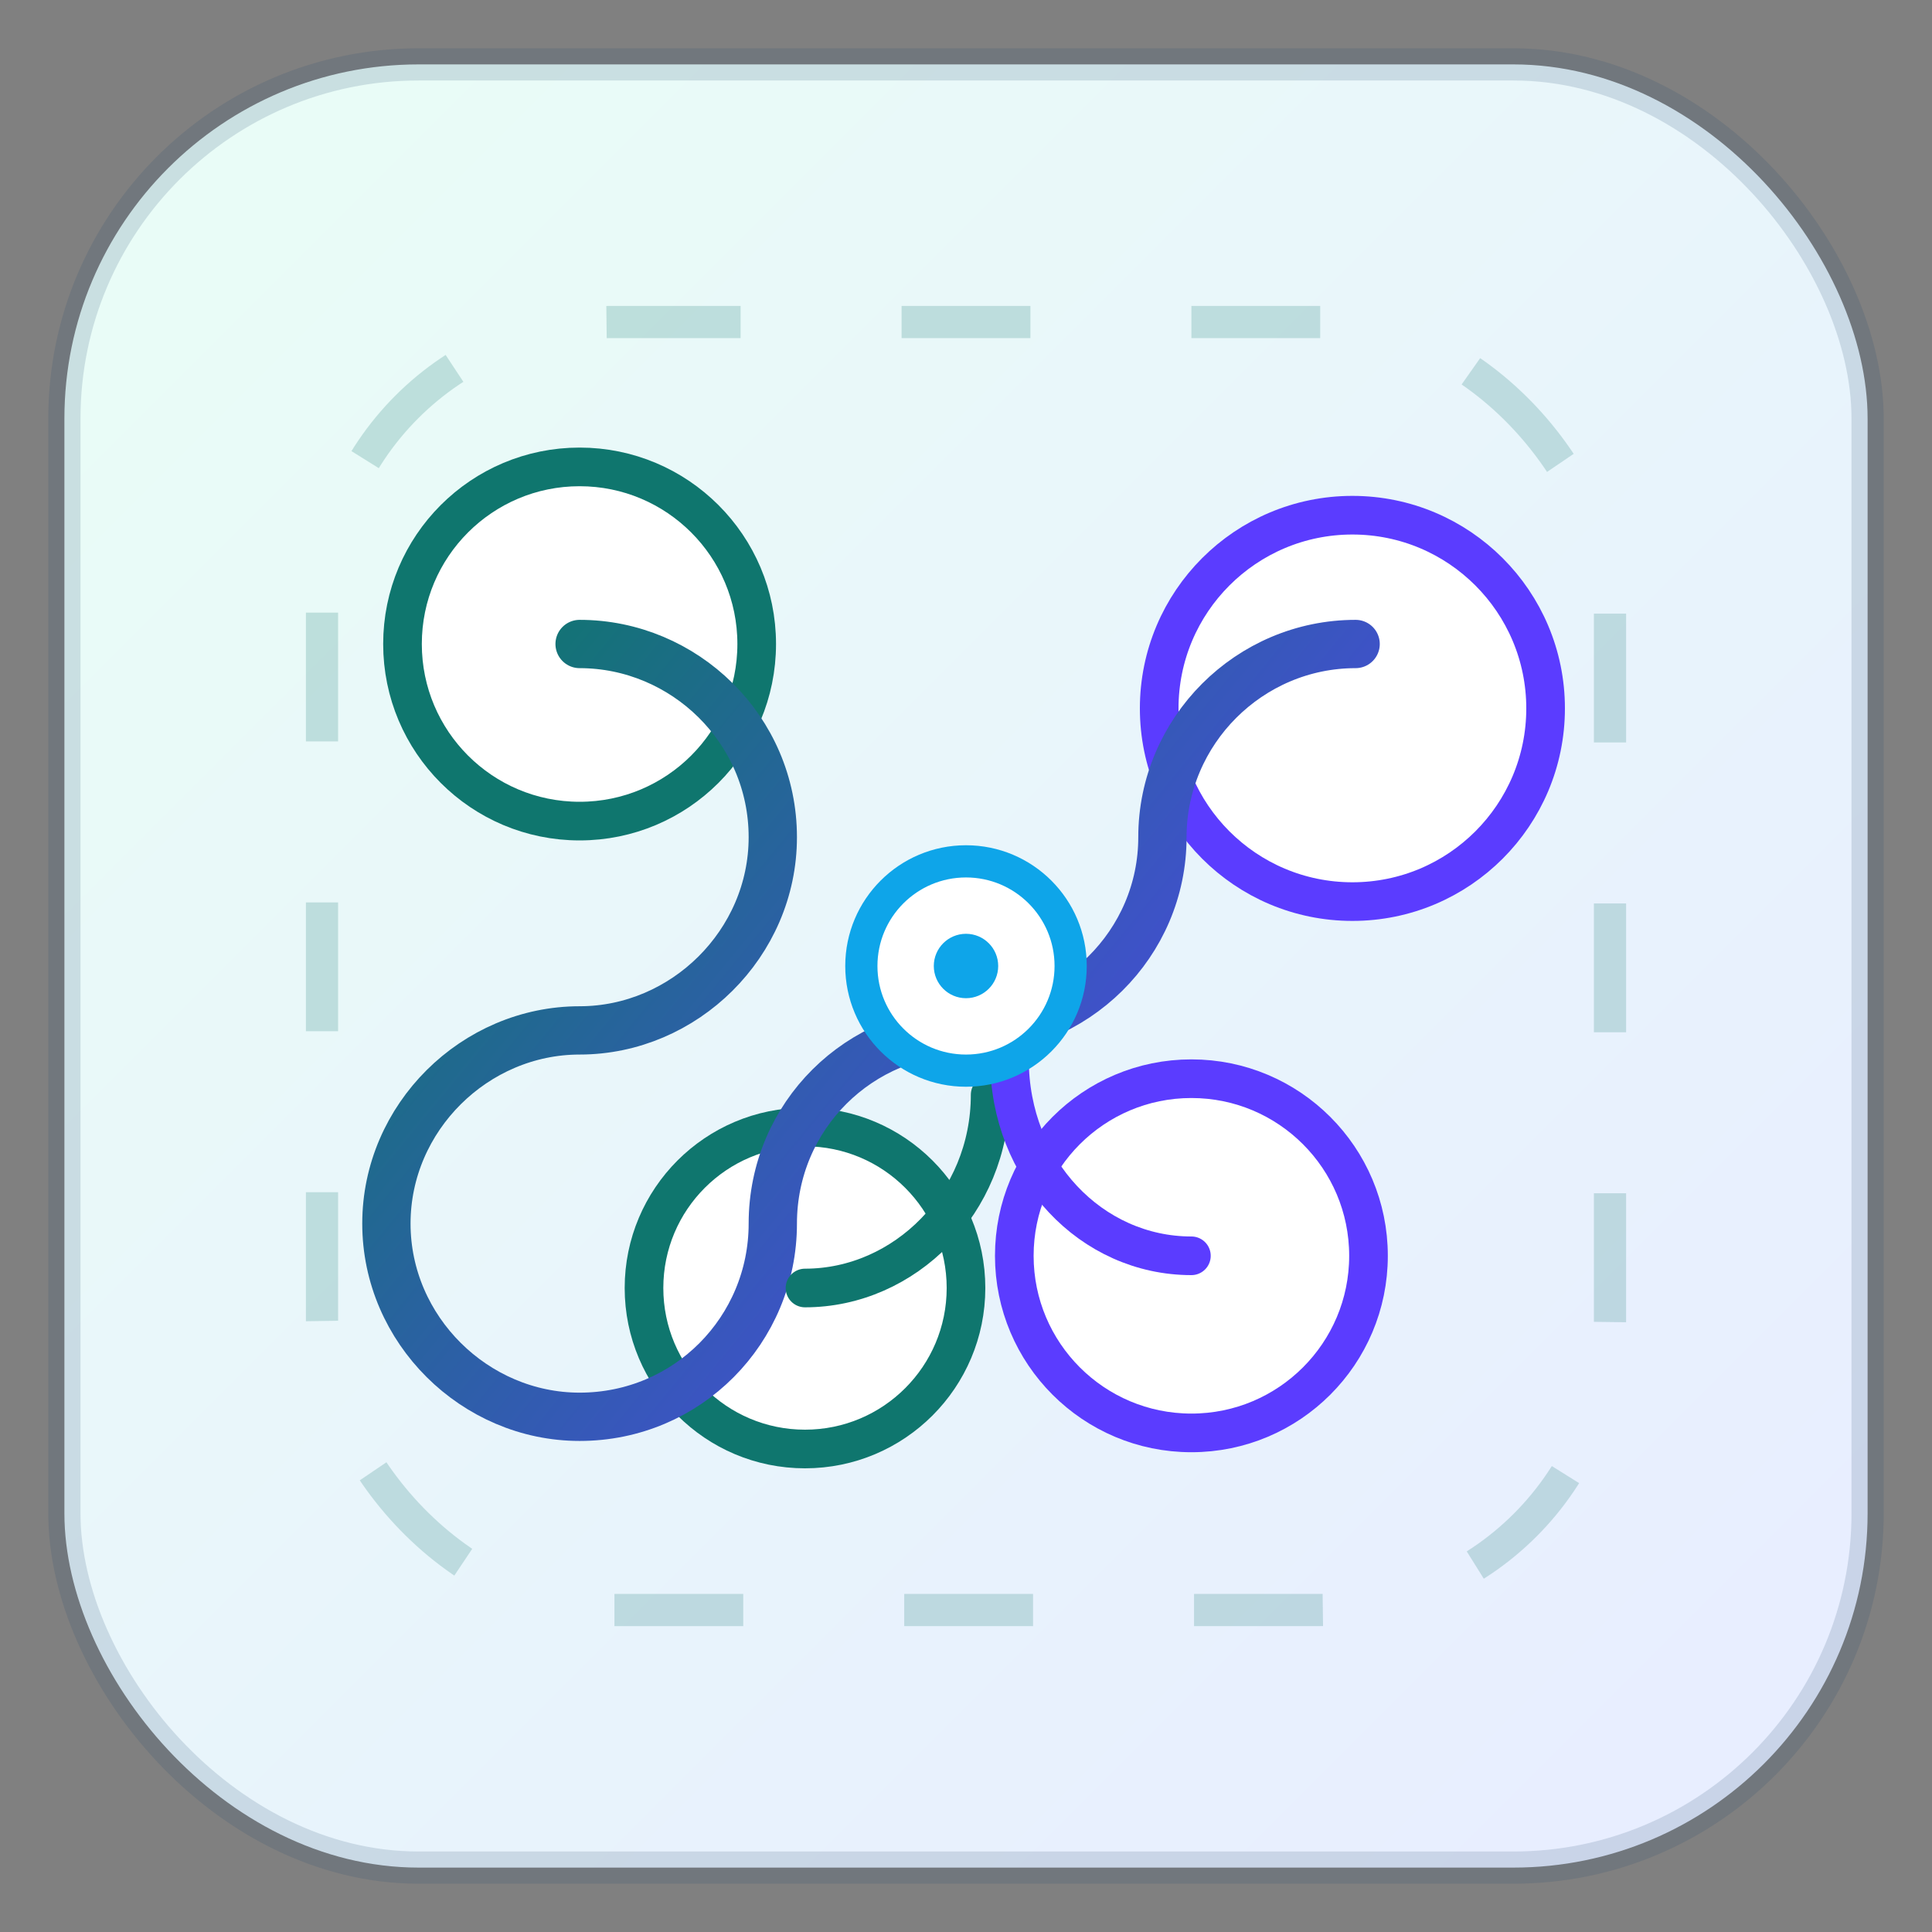
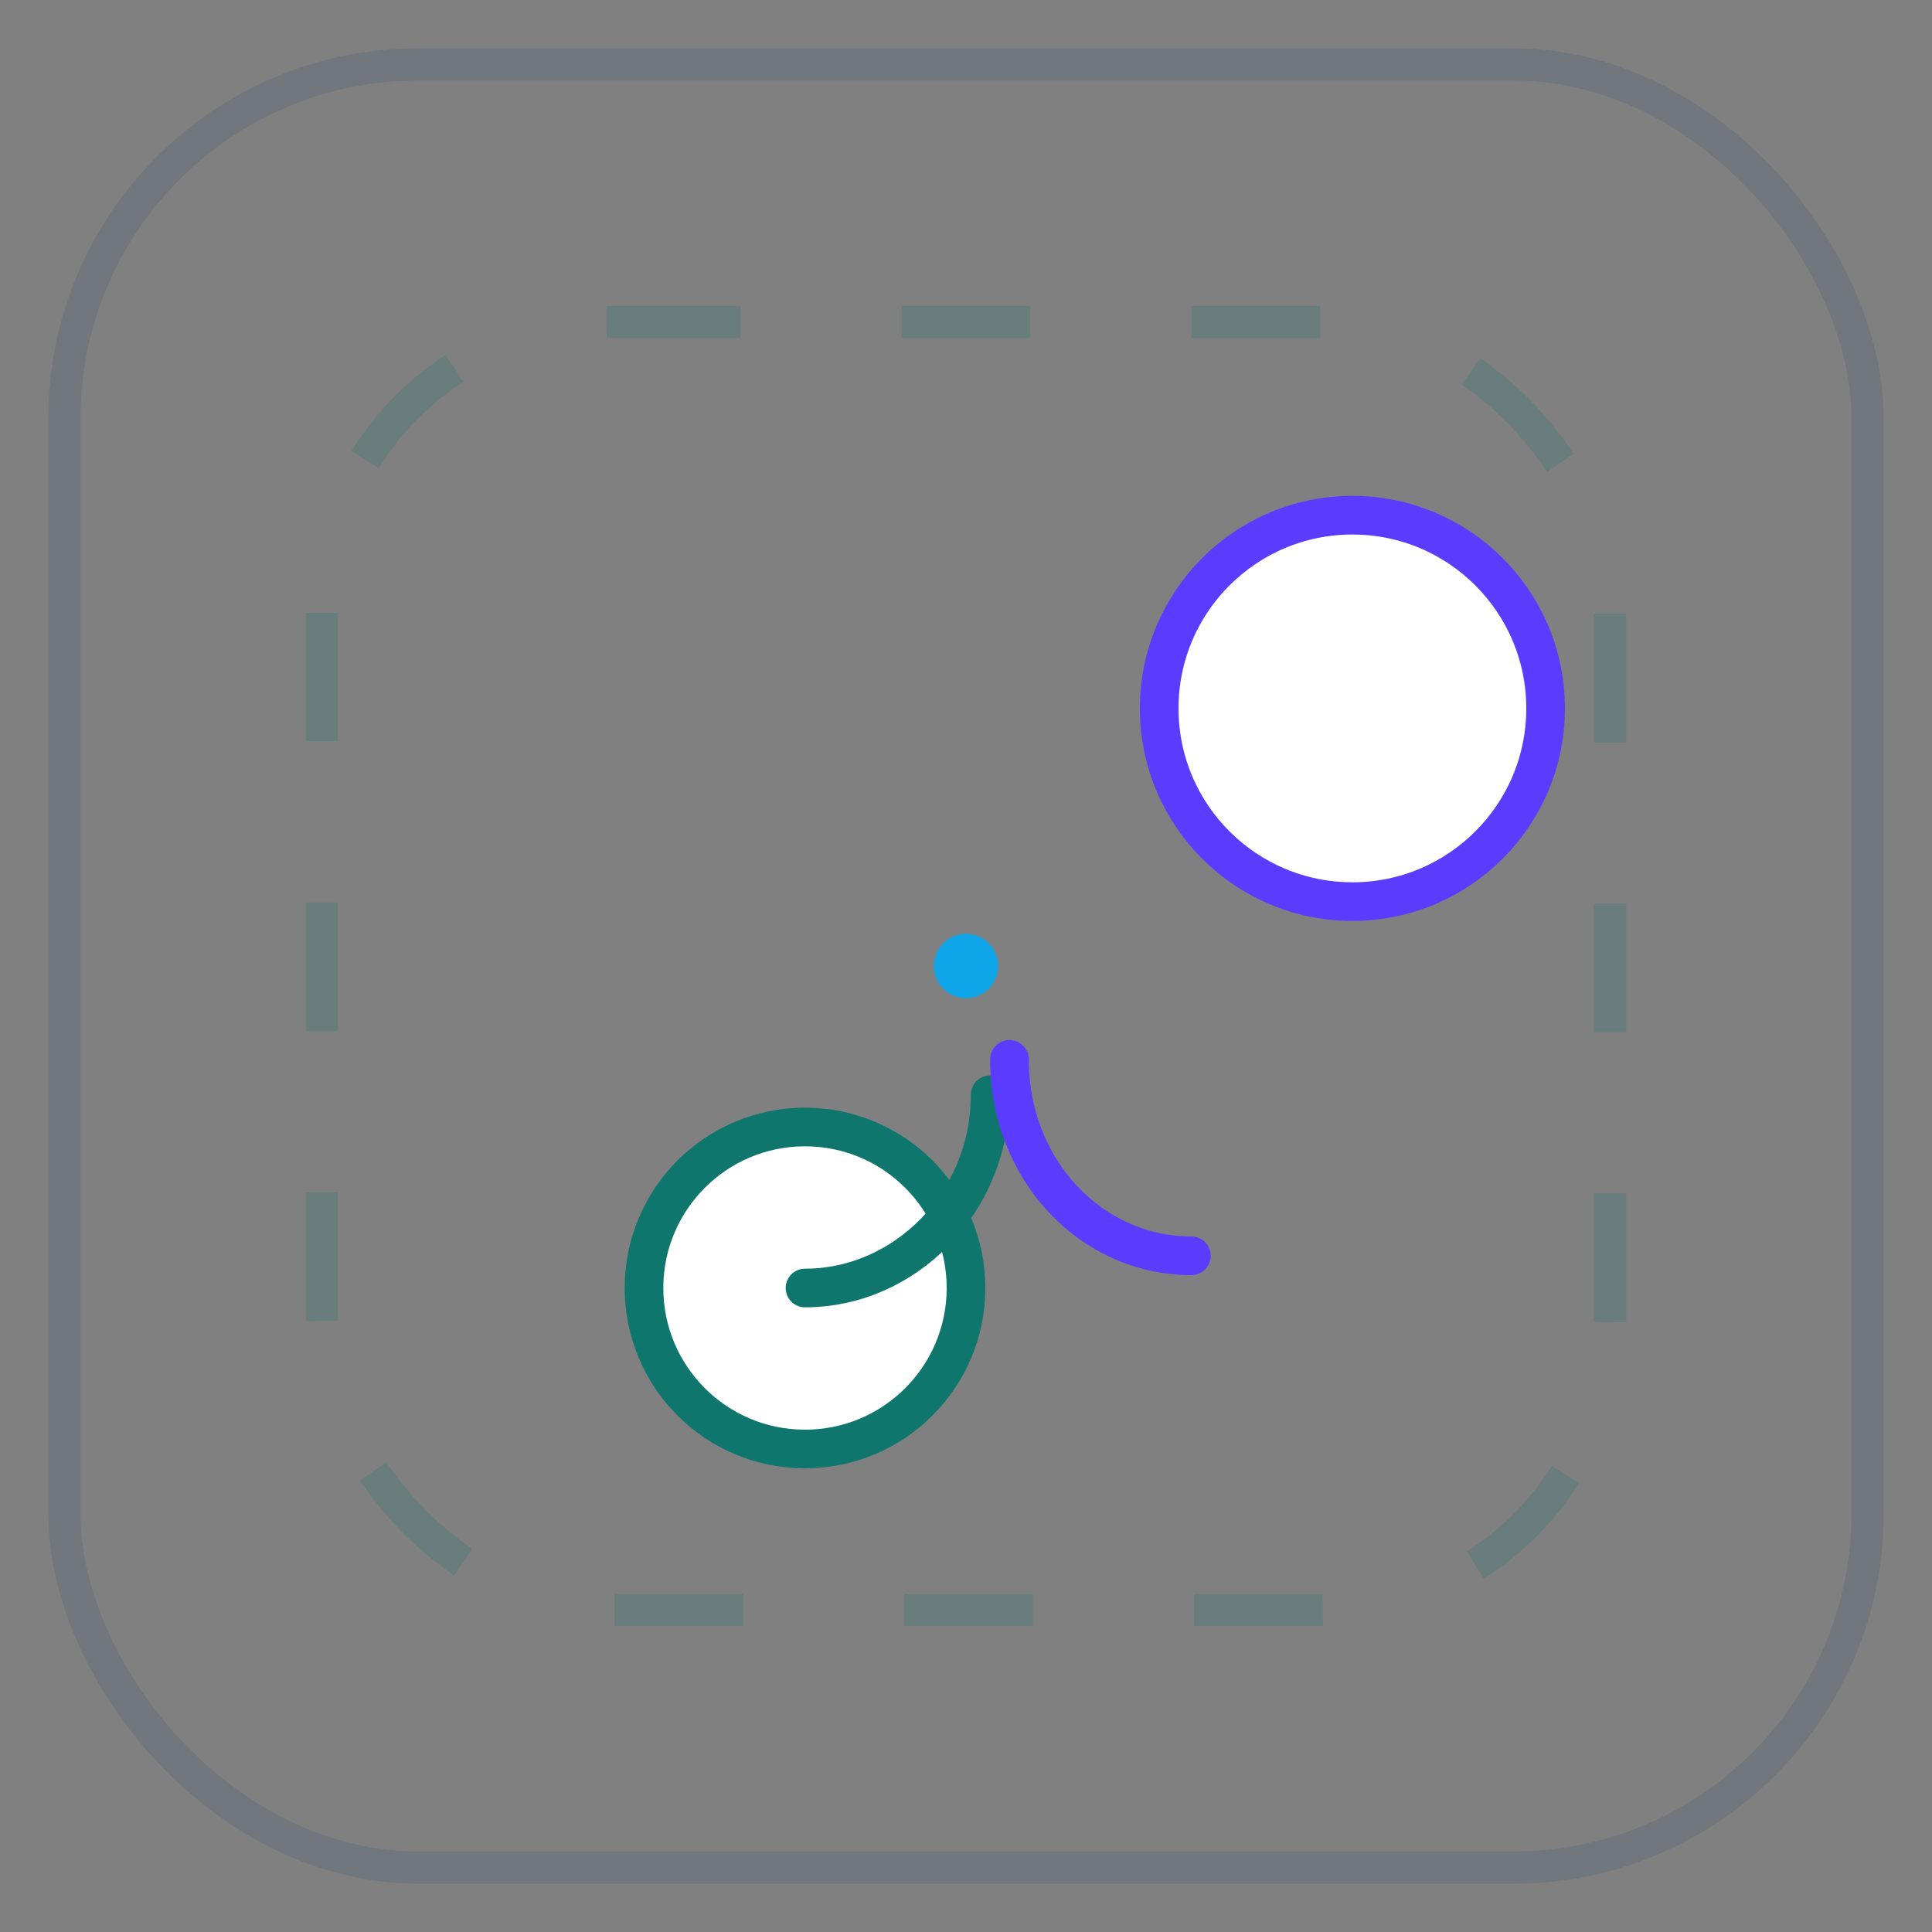
<svg xmlns="http://www.w3.org/2000/svg" width="120" height="120" viewBox="0 0 120 120" fill="none">
  <rect x="0" y="0" width="120" height="120" fill="#808080" stroke="none" />
  <defs>
    <linearGradient id="qc-bg" x1="14" y1="14" x2="106" y2="106" gradientUnits="userSpaceOnUse">
      <stop stop-color="#E9FCF7" />
      <stop offset="1" stop-color="#E8EEFF" />
    </linearGradient>
    <linearGradient id="qc-line" x1="32" y1="36" x2="88" y2="82" gradientUnits="userSpaceOnUse">
      <stop stop-color="#0F766E" />
      <stop offset="1" stop-color="#5B3CFF" />
    </linearGradient>
  </defs>
-   <rect x="4" y="4" width="112" height="112" rx="22" fill="url(#qc-bg)" />
  <rect x="4" y="4" width="112" height="112" rx="22" stroke="rgba(32,70,112,0.16)" stroke-width="2" />
-   <circle cx="36" cy="40" r="11" fill="white" stroke="#0F766E" stroke-width="2.4" />
  <circle cx="84" cy="44" r="12" fill="white" stroke="#5B3CFF" stroke-width="2.4" />
  <circle cx="50" cy="80" r="10" fill="white" stroke="#0F766E" stroke-width="2.4" />
-   <circle cx="74" cy="78" r="11" fill="white" stroke="#5B3CFF" stroke-width="2.4" />
-   <path d="M36 40c6.5 0 12 5.3 12 12 0 6.6-5.5 12-12 12s-12 5.4-12 12 5.5 12 12 12c6.7 0 12-5.4 12-12 0-6.7 5.4-12 12-12 6.8 0 12.2-5.4 12.2-12 0-6.6 5.4-12 12-12" stroke="url(#qc-line)" stroke-width="3" stroke-linecap="round" />
  <path d="M50 80c6.2 0 11.5-5.3 11.5-12" stroke="#0F766E" stroke-width="2.4" stroke-linecap="round" />
  <path d="M74 78c-6.2 0-11.3-5.3-11.3-12.2" stroke="#5B3CFF" stroke-width="2.4" stroke-linecap="round" />
-   <circle cx="60" cy="60" r="6.5" fill="white" stroke="#0EA5E9" stroke-width="2" />
  <circle cx="60" cy="60" r="2" fill="#0EA5E9" />
  <rect x="20" y="20" width="80" height="80" rx="18" stroke="rgba(15,118,110,0.2)" stroke-width="2" stroke-dasharray="8 10" />
</svg>